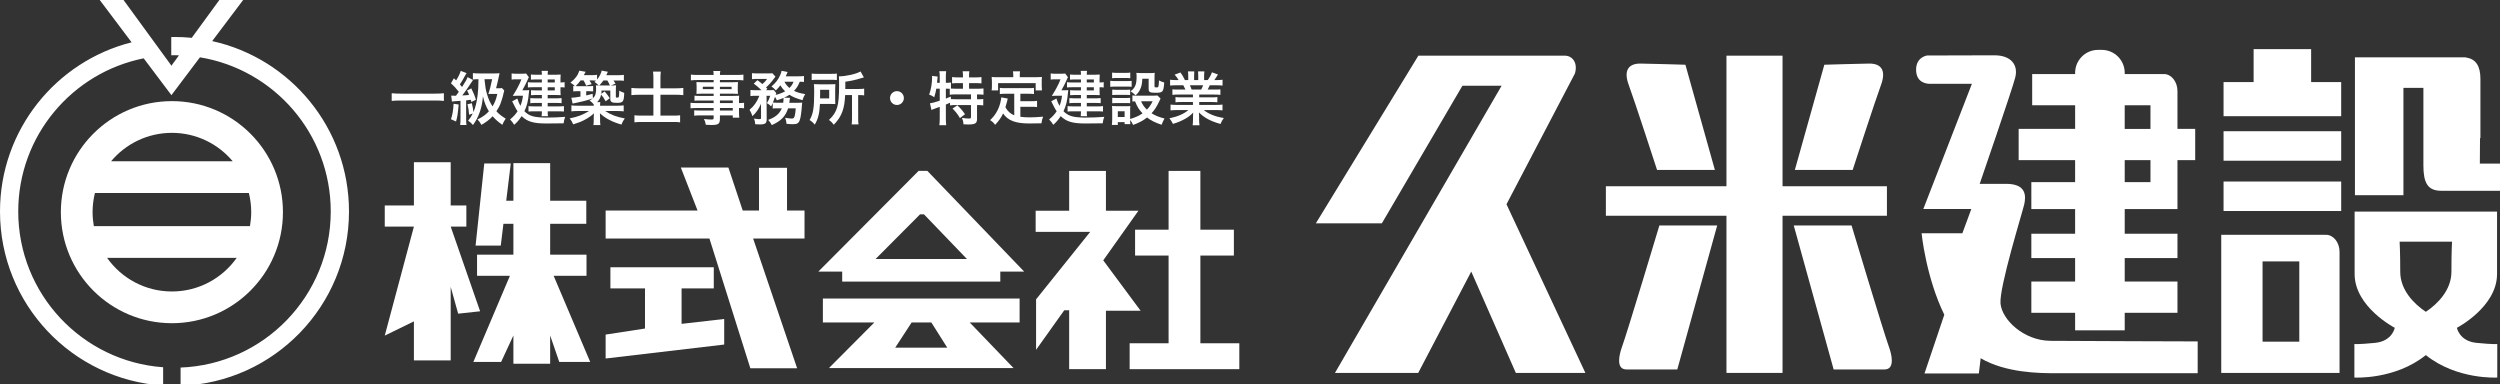
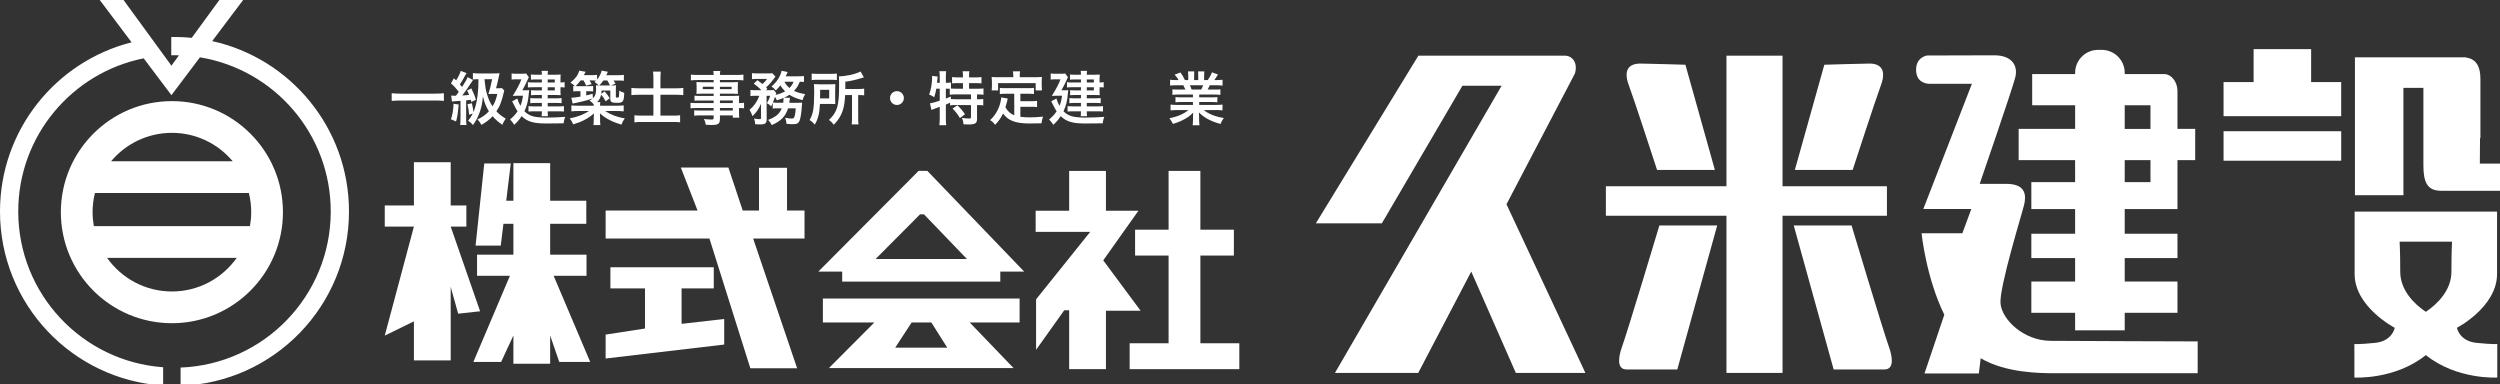
<svg xmlns="http://www.w3.org/2000/svg" version="1.1" x="0px" y="0px" width="358px" height="55px" viewBox="0 0 358 55" enable-background="new 0 0 358 55" xml:space="preserve">
  <rect x="0" y="0" width="358" height="55" fill="#333333" stroke="none" />
  <defs>
</defs>
  <polygon fill="#FFFFFF" points="68.752,44.576 65.609,44.917 64.539,41.08 64.539,51.613 59.272,51.613 59.272,46.018   55.097,48.061 59.272,32.449 55.097,32.449 55.097,29.425 59.272,29.425 59.272,23.225 64.539,23.225 64.539,29.425 66.782,29.425   66.782,32.449 64.539,32.449 " />
  <polygon fill="#FFFFFF" points="79.281,39.492 83.988,39.492 83.988,36.468 78.783,36.468 78.783,32.044 83.957,32.044   83.957,28.744 78.783,28.744 78.783,23.359 73.518,23.359 73.518,28.744 72.493,28.744 73.142,23.41 69.348,23.41 68.104,35.166   71.711,35.166 72.091,32.044 73.518,32.044 73.518,36.468 68.313,36.468 68.313,39.492 73.02,39.492 67.784,51.832 71.759,51.832   73.518,48.041 73.518,52.085 78.783,52.085 78.783,48.041 80.087,51.832 84.517,51.832 " />
  <polygon fill="#FFFFFF" points="97.602,41.299 102.213,41.299 102.213,38.275 87.41,38.275 87.41,41.299 92.364,41.299   92.364,47.045 86.726,47.912 86.726,51.338 103.706,49.339 103.706,45.677 97.602,46.376 " />
  <polygon fill="#FFFFFF" points="115.207,30.145 113.244,30.145 112.702,30.145 112.702,24.031 108.69,24.031 108.69,30.145   106.358,30.145 104.305,23.987 97.494,23.987 99.889,30.145 86.726,30.145 86.726,34.162 101.592,34.162 107.45,52.738   114.15,52.738 107.851,34.162 115.207,34.162 " />
  <path fill="#FFFFFF" d="M146.665,38.896l-13.871-14.43h-1.244l-14.369,14.43h3.421v1.432h22.641v-1.432H146.665z M131.757,30.688  h0.552l6.159,6.405h-13.089L131.757,30.688z" />
  <path fill="#FFFFFF" d="M146.008,42.754h-10.435h-6.958h-10.778v3.421h7.371l-6.503,6.531h26.434l-6.278-6.531h7.146L146.008,42.754  L146.008,42.754z M135.647,49.783h-7.45l2.348-3.607h2.824L135.647,49.783z" />
  <polygon fill="#FFFFFF" points="177.47,49.156 177.47,52.863 161.765,52.863 161.765,49.156 167.342,49.156 167.342,36.596   162.544,36.596 162.544,32.891 167.342,32.891 167.342,24.475 171.894,24.475 171.894,32.891 176.691,32.891 176.691,36.596   171.894,36.596 171.894,49.156 " />
  <polygon fill="#FFFFFF" points="157.985,37.281 163.023,30.177 158.37,30.177 158.37,24.475 153.104,24.475 153.104,30.177   148.305,30.177 148.305,33.201 156.119,33.201 148.367,42.865 148.367,50.093 152.396,44.434 153.104,44.434 153.104,52.863   158.37,52.863 158.37,44.496 163.334,44.496 " />
  <path fill="#FFFFFF" d="M225.535,10.511c0.443-1.581-0.411-2.539-1.449-2.539h-3.794h-2.761h-5.59h-5.01h-3.82l-14.684,24.012h9.453  l11.539-19.708h5.612L191.166,53.4h11.923l7.595-14.512l6.383,14.512h9.959l-11.299-24.148L225.535,10.511z" />
  <polygon fill="#FFFFFF" points="270.208,30.895 270.208,26.671 255.259,26.671 255.259,7.972 247.229,7.972 247.229,26.671   229.962,26.671 229.962,30.895 247.229,30.895 247.229,53.4 255.259,53.4 255.259,30.895 " />
  <path fill="#FFFFFF" d="M237.292,24.338h8.28L241.35,9.27c0,0-5.549-0.167-6.459-0.167c-1.656,0-2.44,0.943-1.656,3.064  C234.063,14.402,237.292,24.338,237.292,24.338z" />
  <path fill="#FFFFFF" d="M232.242,49.757c-0.331,0.91-0.911,3.146,0.66,3.146c1.574,0,7.287,0,7.287,0l5.713-20.616h-8.278  C237.624,32.287,233.055,47.516,232.242,49.757z" />
  <path fill="#FFFFFF" d="M265.143,32.287h-8.278l5.713,20.617c0,0,5.713,0,7.286,0c1.572,0,0.992-2.236,0.662-3.146  C269.71,47.516,265.143,32.287,265.143,32.287z" />
  <path fill="#FFFFFF" d="M269.359,12.167c0.785-2.121,0-3.064-1.655-3.064c-0.91,0-6.459,0.167-6.459,0.167l-4.224,15.069h8.281  C265.303,24.338,268.532,14.402,269.359,12.167z" />
  <path fill="#FFFFFF" d="M286.473,43.464c-0.205-2.317,3.146-13.082,3.396-14.2c0.248-1.117,0.371-2.938-2.568-2.938  c-2.938,0-3.809,0-3.809,0s4.666-13.529,5.092-15.234c0.457-1.821-0.621-3.173-2.982-3.173c-3.85,0-9.643,0.027-9.643,0.027  s-1.574,0.208-1.574,2.028c0,1.822,1.408,2.029,1.988,2.029c0.578,0,6.002,0,6.002,0l-6.955,17.926h6.873l-1.283,3.477h-5.838  c0,0,0.621,6.285,3.253,11.664l-2.839,8.414h7.783l0.266-2.186c3.567,2.107,8.48,2.145,10.581,2.145c1.282,0,20.491,0,20.491,0  v-4.553c0,0-18.463-0.055-21.113-0.084C289.786,48.762,286.682,45.783,286.473,43.464z" />
  <path fill="#FFFFFF" d="M297.156,22.931v3.147h-6.268v3.861h6.268v3.533h-6.268v3.479h6.268v3.367h-6.268v4.472h6.268v2.51h7.103  v-2.51h7.554v-4.472h-7.554v-3.367h7.554v-3.479h-7.554v-3.533h7.554v-0.015v-3.848V26.05v-3.12h2.539v-4.472h-2.539v-4.796v-0.616  c0-1.343-0.869-2.441-1.933-2.441c-0.053,0-0.101,0.014-0.149,0.02v-0.02H309h-4.74v-0.182c0-1.804-1.477-3.281-3.281-3.281h-0.539  c-1.807,0-3.281,1.477-3.281,3.281v0.182h-2.551h-3.6v4.47h3.6h2.551v3.383h-7.37h-0.718v4.472h0.718L297.156,22.931L297.156,22.931  z M307.948,26.05v0.027h-3.689V22.93h1.867h1.822V26.05z M304.258,15.076h3.689v3.383h-1.822h-1.867V15.076z" />
-   <path fill="#FFFFFF" d="M333.091,33.625c-0.052,0-0.101,0.016-0.151,0.02v-0.02h-0.729h-8.212h-2.317h-3.6v3.809V48.93v4.443V53.4  h13.078h1.779h2.084v-3.877V36.682v-0.617C335.023,34.723,334.152,33.625,333.091,33.625z M323.999,37.432h5.26V48.93h-5.26V37.432z  " />
  <path fill="#FFFFFF" d="M355.114,23.427l0.024-3.643h0.057v-3.876v-4.646c0-1.752-0.637-2.85-2.081-3.021V8.206h-0.729h-8.212  h-3.344h-3.601v3.808v15.94h6.943V12.582h2.859v0.839v6.334v3.92c0,2.402,0.547,3.643,2.533,3.643c1.408,0,8.528,0,8.528,0v-3.891  H355.114z" />
-   <rect x="318.413" y="25.995" fill="#FFFFFF" width="16.846" height="4.221" />
  <rect x="318.413" y="18.791" fill="#FFFFFF" width="16.846" height="4.223" />
  <polygon fill="#FFFFFF" points="330.954,7.035 322.718,7.035 322.718,11.754 318.413,11.754 318.413,16.639 335.258,16.639   335.258,11.754 330.954,11.754 " />
  <path fill="#FFFFFF" d="M354.615,49.094c-2.439-0.248-2.788-2.152-2.788-2.152s5.75-2.98,5.75-7.699c0-2.815,0-8.942,0-8.942  h-10.292h-1.206h-8.897c0,0,0,6.127,0,8.942c0,4.719,5.748,7.699,5.748,7.699s-0.349,1.904-2.787,2.152  c-2.438,0.249-2.996,0.166-2.996,0.166v4.803c0,0,5.779,0.356,10.232-3.213c4.452,3.569,10.23,3.213,10.23,3.213V49.26  C357.609,49.26,357.053,49.343,354.615,49.094z M346.079,34.604h1.206h3.845c0,0-0.086,1.492-0.086,4.309  c0,2.633-1.983,4.615-3.665,5.74c-1.684-1.125-3.665-3.107-3.665-5.74c0-2.816-0.088-4.309-0.088-4.309H346.079z" />
  <path fill="#FFFFFF" d="M24.616,14.481c-8.782,0-15.901,7.119-15.901,15.901c0,8.781,7.119,15.9,15.901,15.9  c8.782,0,15.902-7.119,15.902-15.9C40.518,21.6,33.398,14.481,24.616,14.481z M24.616,19.023c3.499,0,6.627,1.584,8.711,4.073  H15.905C17.988,20.607,21.117,19.023,24.616,19.023z M35.974,30.382c0,0.681-0.063,1.349-0.178,1.996H13.437  c-0.115-0.647-0.179-1.315-0.179-1.996c0-0.946,0.118-1.864,0.335-2.743h22.045C35.856,28.518,35.974,29.436,35.974,30.382z   M24.616,41.74c-3.837,0-7.228-1.904-9.284-4.817H33.9C31.844,39.835,28.453,41.74,24.616,41.74z" />
  <path fill="#FFFFFF" d="M30.384,5.885L34.817,0H31.41l-3.952,5.417c-0.813-0.08-1.637-0.123-2.471-0.123  c-0.155,0-0.309,0.01-0.463,0.012v2.613c0.154-0.003,0.308-0.012,0.463-0.012c0.215,0,0.428,0.01,0.643,0.016l-1.044,1.43  l-0.001,0.1L17.69,0h-3.408l4.564,6.059C8.016,8.796,0,18.602,0,30.283C0,43.535,10.319,54.374,23.361,55.21v-2.619  c-11.597-0.834-20.749-10.5-20.749-22.309c0-10.845,7.721-19.879,17.963-21.929l3.974,5.275l4.084-5.421  c10.623,1.743,18.729,10.96,18.729,22.076c0,12.063-9.55,21.895-21.502,22.353v2.612c13.395-0.461,24.115-11.457,24.115-24.965  C49.976,18.335,41.589,8.353,30.384,5.885z" />
  <path fill="#FFFFFF" d="M63.564,14.45c-0.383-0.042-0.766-0.058-1.266-0.058h-4.932c-0.467,0-0.9,0.025-1.275,0.058v-1.1  c0.358,0.042,0.733,0.059,1.275,0.059h4.932c0.558,0,0.941-0.017,1.266-0.059V14.45z" />
  <path fill="#FFFFFF" d="M64.611,13.692c0.2,0.016,0.267,0.016,0.55,0.016c0.008,0,0.075,0,0.133,0  c0.158-0.2,0.225-0.292,0.408-0.558c-0.333-0.442-0.691-0.833-1.125-1.216l0.417-0.725c0.167,0.15,0.216,0.2,0.325,0.308  c0.317-0.5,0.575-1.041,0.658-1.366l0.833,0.316c-0.075,0.117-0.108,0.167-0.208,0.35c-0.35,0.658-0.5,0.908-0.75,1.266  c0.158,0.176,0.2,0.226,0.317,0.375c0.633-1.016,0.675-1.091,0.791-1.416l0.775,0.417c-0.05,0.067-0.267,0.392-0.833,1.241  c-0.158,0.242-0.542,0.758-0.708,0.966c0.483-0.017,0.683-0.033,0.983-0.075c-0.092-0.242-0.133-0.342-0.292-0.642l0.608-0.292  c0.292,0.575,0.508,1.1,0.658,1.625l-0.649,0.325c-0.042-0.15-0.05-0.2-0.083-0.316c-0.342,0.042-0.566,0.066-0.667,0.083v2.632  c0,0.425,0.008,0.625,0.05,0.892h-0.908c0.042-0.275,0.05-0.483,0.05-0.892V14.44l-0.267,0.017  c-0.292,0.025-0.483,0.042-0.558,0.042c-0.208,0.017-0.267,0.017-0.4,0.05L64.611,13.692z M65.686,14.966  c-0.15,1.533-0.184,1.741-0.383,2.433l-0.725-0.325c0.216-0.617,0.325-1.258,0.375-2.216L65.686,14.966z M68.41,11.342  c-0.292,0-0.45,0.008-0.691,0.042v-0.917c0.25,0.033,0.525,0.05,0.966,0.05h2.058c0.341,0,0.583-0.008,0.792-0.034  c-0.059,0.259-0.059,0.259-0.167,0.783c-0.083,0.417-0.233,1.025-0.333,1.375h0.3c0.258,0,0.408-0.009,0.542-0.033l0.333,0.358  c-0.017,0.058-0.017,0.058-0.059,0.225c-0.025,0.092-0.025,0.092-0.167,0.683c-0.042,0.175-0.216,0.708-0.341,1.042  c-0.117,0.3-0.217,0.483-0.559,1.017c0.35,0.392,0.742,0.691,1.333,1.058c-0.283,0.425-0.3,0.458-0.483,0.883  c-0.558-0.383-0.958-0.742-1.392-1.225c-0.441,0.476-0.899,0.825-1.608,1.233c-0.191-0.366-0.25-0.441-0.558-0.775  c0.733-0.357,1.191-0.683,1.633-1.166c-0.4-0.642-0.658-1.291-0.85-2.149c-0.092,0.958-0.2,1.524-0.433,2.191  c-0.267,0.774-0.567,1.341-1,1.924c-0.208-0.267-0.367-0.408-0.691-0.617c0.283-0.341,0.433-0.583,0.667-1.033l-0.525,0.175  c-0.042-0.591-0.1-0.95-0.233-1.5l0.625-0.15c0.117,0.5,0.183,0.841,0.233,1.266c0.267-0.6,0.475-1.433,0.591-2.399  c0.092-0.733,0.117-1.175,0.125-2.308L68.41,11.342L68.41,11.342z M69.376,11.342c0.133,1.241,0.175,1.491,0.358,2.116  c0.217,0.758,0.434,1.225,0.8,1.775c0.342-0.575,0.508-1,0.683-1.783h-0.841c-0.233,0-0.275,0-0.441,0.008  c0.208-0.625,0.308-1.016,0.542-2.116H69.376z" />
  <path fill="#FFFFFF" d="M75.179,12.925c0.375,0,0.441,0,0.6-0.025c-0.017,0.15-0.025,0.217-0.042,0.367  c-0.092,1.158-0.267,1.866-0.642,2.666c0.292,0.283,0.566,0.475,0.892,0.608c0.375,0.158,0.741,0.225,1.475,0.275  c0.217,0.017,0.508,0.025,0.633,0.025c1.016,0,2.049-0.042,2.841-0.108c-0.142,0.374-0.167,0.483-0.225,0.925  c-0.783,0.017-1.583,0.024-2.491,0.024c-1.833,0-2.691-0.258-3.524-1.05c-0.367,0.55-0.591,0.817-1.066,1.242  c-0.175-0.3-0.316-0.483-0.591-0.767c0.517-0.441,0.766-0.708,1.075-1.174c-0.15-0.217-0.258-0.408-0.4-0.692  c-0.017-0.033-0.092-0.167-0.192-0.375c-0.042-0.075-0.1-0.208-0.183-0.367l0.741-0.391c0.175,0.516,0.258,0.725,0.442,1.049  c0.191-0.475,0.275-0.791,0.367-1.45h-0.792c-0.233,0-0.475,0.009-0.675,0.025c0.516-0.841,0.516-0.841,0.716-1.225  c0.308-0.583,0.375-0.742,0.525-1.15H73.83c-0.225,0-0.367,0.008-0.567,0.042v-0.883c0.192,0.033,0.35,0.042,0.592,0.042h0.883  c0.317,0,0.458-0.008,0.6-0.033l0.4,0.542c-0.067,0.091-0.075,0.108-0.208,0.425c-0.167,0.392-0.542,1.117-0.733,1.433H75.179z   M77.595,11.375H76.62c-0.225,0-0.417,0.009-0.592,0.033v-0.742c0.208,0.025,0.35,0.034,0.642,0.034h0.925  c0-0.267-0.008-0.358-0.042-0.55h0.916c-0.025,0.158-0.042,0.266-0.042,0.55h1.225c0.258,0,0.45-0.008,0.633-0.025  c-0.017,0.158-0.025,0.317-0.025,0.525v0.608c0.267,0,0.408-0.009,0.591-0.05v0.775c-0.183-0.034-0.325-0.042-0.591-0.042v0.634  c0,0.191,0.008,0.375,0.025,0.5c-0.217-0.008-0.367-0.017-0.583-0.017h-1.275v0.475h1.292c0.292,0,0.466-0.008,0.7-0.033v0.725  c-0.2-0.025-0.408-0.033-0.708-0.033h-1.283v0.491h1.583c0.35,0,0.533-0.008,0.742-0.042v0.784c-0.2-0.025-0.434-0.034-0.742-0.034  h-1.583c0,0.375,0.008,0.5,0.042,0.7h-0.916c0.033-0.217,0.042-0.375,0.042-0.7h-1.2c-0.35,0-0.508,0.009-0.717,0.034v-0.784  c0.192,0.034,0.417,0.042,0.725,0.042h1.191v-0.491h-0.992c-0.25,0-0.458,0.008-0.667,0.042V14.05  c0.217,0.024,0.392,0.033,0.667,0.033h0.992v-0.475h-1.017c-0.225,0-0.35,0.008-0.533,0.025v-0.725  c0.175,0.025,0.3,0.033,0.583,0.033h0.966v-0.45h-1.283c-0.358,0-0.508,0.008-0.716,0.034v-0.758  c0.208,0.033,0.325,0.042,0.75,0.042h1.25V11.375z M79.445,11.809v-0.434h-1.017v0.434H79.445z M78.428,12.942h1.017v-0.45h-1.017  V12.942z" />
  <path fill="#FFFFFF" d="M87.564,12.242c0.267,0,0.475-0.008,0.658-0.034c-0.025,0.217-0.033,0.425-0.033,0.767v0.85  c0,0.133,0.025,0.15,0.191,0.15c0.159,0,0.2-0.017,0.233-0.083c0.025-0.075,0.059-0.4,0.059-0.691l-0.008-0.092  c0-0.066,0-0.066,0.008-0.125c0.258,0.142,0.458,0.233,0.716,0.308c-0.033,1.258-0.158,1.434-1.017,1.434  c-0.4,0-0.608-0.025-0.75-0.101c-0.175-0.091-0.225-0.208-0.225-0.5v-1.158H86.14c-0.008,0.225-0.008,0.308-0.034,0.466l0.483-0.341  c0.342,0.408,0.483,0.591,0.733,0.975l-0.591,0.441c-0.233-0.441-0.4-0.684-0.65-0.958c-0.1,0.458-0.242,0.733-0.566,1.074h0.45  c-0.025,0.159-0.033,0.267-0.033,0.517h2.383c0.433,0,0.725-0.017,1-0.05v0.858c-0.292-0.033-0.6-0.051-1-0.051h-1.649  c0.792,0.534,1.658,0.858,2.808,1.059c-0.25,0.35-0.325,0.492-0.483,0.883c-1.358-0.392-2.324-0.9-3.083-1.617  c0.008,0.117,0.017,0.3,0.025,0.533v0.408c0,0.384,0.008,0.559,0.05,0.75h-1.008c0.042-0.225,0.05-0.408,0.05-0.75v-0.399  c0-0.125,0-0.208,0.025-0.533c-0.433,0.399-0.791,0.649-1.35,0.941c-0.525,0.275-0.899,0.417-1.616,0.633  c-0.167-0.383-0.25-0.517-0.508-0.85c1.142-0.225,1.908-0.517,2.774-1.059h-1.533c-0.4,0-0.691,0.018-0.992,0.051V15.09  c0.225,0.033,0.575,0.05,0.983,0.05h2.216c0-0.1,0-0.125,0-0.191c-0.125-0.175-0.367-0.392-0.6-0.566  c0.225-0.117,0.316-0.175,0.458-0.292c-0.5,0.175-0.775,0.259-1.408,0.417c-0.392,0.1-0.617,0.15-1.033,0.233  c-0.283,0.058-0.283,0.058-0.441,0.091L81.815,14c0.392-0.017,0.667-0.058,1.308-0.167v-0.774h-0.35  c-0.333,0-0.466,0.008-0.683,0.033v-0.783c0.117,0.017,0.15,0.017,0.233,0.024c-0.167-0.174-0.217-0.216-0.633-0.5  c0.7-0.566,1.058-1.041,1.275-1.715l0.9,0.167c-0.017,0.017-0.1,0.175-0.258,0.475h1.075c0.4,0,0.616-0.009,0.816-0.05v0.675  c0.325-0.375,0.575-0.867,0.667-1.275l0.883,0.167c-0.033,0.058-0.108,0.224-0.225,0.491h1.608c0.441,0,0.633-0.008,0.908-0.05v0.85  c-0.258-0.033-0.5-0.041-0.867-0.041h-0.617c0.1,0.141,0.108,0.158,0.284,0.45l-0.65,0.267h0.075V12.242z M84.906,14.067  c0.342-0.309,0.458-0.675,0.458-1.375c0-0.208-0.008-0.333-0.025-0.475c0.125,0.017,0.183,0.017,0.4,0.025  c-0.15-0.167-0.383-0.358-0.608-0.508c0.108-0.092,0.15-0.133,0.217-0.192c-0.15-0.016-0.309-0.025-0.467-0.025h-0.458  c0.125,0.2,0.167,0.267,0.308,0.533l-0.8,0.217c-0.108-0.292-0.158-0.4-0.367-0.75H83.14c-0.258,0.35-0.433,0.559-0.708,0.816  c0.142,0.009,0.183,0.009,0.341,0.009h1.483c0.391,0,0.483-0.009,0.683-0.034v0.783c-0.208-0.025-0.367-0.033-0.617-0.033h-0.375  v0.608c0.358-0.083,0.5-0.116,0.917-0.241L84.906,14.067z M85.981,12.242h1.358c-0.083-0.208-0.184-0.417-0.367-0.716h-0.566  C86.214,11.8,86.048,12,85.814,12.242H85.981z" />
  <path fill="#FFFFFF" d="M93.567,11.201c0-0.392-0.017-0.65-0.05-0.95h1.108c-0.033,0.3-0.05,0.566-0.05,0.958v1.441h2.116  c0.408,0,0.783-0.017,1.158-0.058v1.033c-0.375-0.042-0.691-0.058-1.125-0.058h-2.149v2.991h1.766c0.508,0,0.75-0.008,1.05-0.05  v1.008c-0.309-0.042-0.567-0.05-1.042-0.05H91.9c-0.467,0-0.75,0.016-1.05,0.05v-1.008c0.275,0.033,0.542,0.05,1.041,0.05h1.675  v-2.991h-1.933c-0.458,0-0.809,0.016-1.217,0.058v-1.033c0.367,0.041,0.725,0.058,1.217,0.058h1.933L93.567,11.201L93.567,11.201z" />
  <path fill="#FFFFFF" d="M102.194,14.392h-1.974c-0.3,0-0.542,0.008-0.767,0.033V13.7c0.2,0.025,0.417,0.034,0.783,0.034h1.958  v-0.317h-1.766c-0.3,0-0.508,0.009-0.7,0.025c0.017-0.175,0.025-0.35,0.025-0.559v-0.55c0-0.233-0.008-0.382-0.025-0.583  c0.217,0.017,0.392,0.025,0.708,0.025h1.758v-0.316h-2.283c-0.408,0-0.683,0.017-0.975,0.05v-0.825  c0.258,0.033,0.542,0.05,1.025,0.05h2.232c-0.008-0.292-0.017-0.383-0.05-0.567h1.008c-0.042,0.184-0.05,0.267-0.059,0.567h2.341  c0.483,0,0.758-0.017,1.024-0.05v0.825c-0.283-0.033-0.575-0.05-0.975-0.05h-2.391v0.316h1.883c0.317,0,0.5-0.008,0.7-0.025  c-0.017,0.184-0.025,0.326-0.025,0.583v0.55c0,0.25,0.008,0.375,0.025,0.559c-0.183-0.017-0.399-0.025-0.666-0.025h-1.917v0.317  h1.866c0.492,0,0.658-0.008,0.892-0.025c-0.025,0.208-0.025,0.325-0.025,0.758v0.292c0.358,0,0.558-0.017,0.725-0.042v0.792  c-0.2-0.025-0.358-0.042-0.725-0.042v0.483c0,0.433,0.008,0.658,0.042,0.899h-0.933v-0.325h-1.841v0.467  c0,0.75-0.208,0.908-1.225,0.908c-0.2,0-0.533-0.017-0.8-0.033c-0.05-0.333-0.1-0.5-0.258-0.825c0.45,0.05,0.758,0.075,1.058,0.075  c0.258,0,0.325-0.042,0.325-0.191v-0.4h-1.958c-0.375,0-0.575,0.009-0.825,0.042v-0.774c0.225,0.024,0.366,0.033,0.791,0.033h1.991  v-0.358H99.8c-0.475,0-0.7,0.008-0.916,0.042v-0.792c0.216,0.033,0.425,0.042,0.899,0.042h2.408v-0.368H102.194z M100.637,12.425  v0.342h1.558v-0.342H100.637z M103.094,12.767h1.675v-0.342h-1.675V12.767z M104.936,14.758v-0.367h-1.841v0.367H104.936z   M103.094,15.825h1.841v-0.358h-1.841V15.825z" />
  <path fill="#FFFFFF" d="M111.313,15.508c-0.325,0-0.475,0.008-0.658,0.034v-0.8c-0.083,0.208-0.116,0.267-0.225,0.491  c-0.233-0.233-0.333-0.308-0.608-0.458c0.208-0.342,0.367-0.692,0.475-1.058h-0.525l0.017,3.374c0,0.258-0.05,0.433-0.175,0.558  c-0.117,0.108-0.375,0.167-0.775,0.167c-0.183,0-0.441-0.009-0.691-0.025c-0.017-0.316-0.059-0.508-0.175-0.816  c0.342,0.059,0.583,0.083,0.742,0.083c0.225,0,0.275-0.034,0.267-0.2l-0.008-1.991c-0.316,0.733-0.7,1.282-1.225,1.766  c-0.125-0.391-0.225-0.6-0.417-0.908c0.675-0.575,1.049-1.108,1.408-2.008h-0.575c-0.317,0-0.508,0.008-0.7,0.042v-0.883  c0.208,0.033,0.408,0.042,0.75,0.042h0.833c-0.4-0.392-0.725-0.667-1.108-0.941l0.517-0.5c0.467,0.35,0.508,0.375,0.716,0.558  c0.275-0.217,0.458-0.425,0.675-0.733h-1.449c-0.292,0-0.5,0.009-0.717,0.034v-0.858c0.225,0.024,0.417,0.033,0.783,0.033h1.425  c0.425,0,0.533-0.009,0.708-0.025l0.45,0.483c-0.033,0.042-0.1,0.125-0.183,0.242c-0.358,0.492-0.841,1.041-1.167,1.308  c0.075,0.083,0.108,0.108,0.184,0.2l-0.184,0.2h0.5c0.292,0,0.45-0.008,0.608-0.025l0.358,0.441c-0.033,0.067-0.058,0.125-0.1,0.259  c0.525-0.125,0.958-0.292,1.366-0.517c-0.292-0.283-0.508-0.55-0.683-0.858c-0.2,0.267-0.317,0.392-0.642,0.733  c-0.192-0.233-0.375-0.392-0.633-0.566c0.625-0.542,0.958-0.975,1.241-1.608c0.117-0.258,0.159-0.375,0.208-0.633l0.866,0.167  c-0.025,0.042-0.075,0.158-0.125,0.292c-0.042,0.108-0.075,0.183-0.142,0.325h1.725c0.392,0,0.667-0.017,0.883-0.042v0.85  c-0.191-0.025-0.341-0.033-0.6-0.033c-0.258,0.616-0.434,0.892-0.825,1.308c0.492,0.233,0.883,0.342,1.6,0.467  c-0.2,0.325-0.258,0.467-0.383,0.866c-0.908-0.258-1.391-0.458-1.875-0.774c-0.225,0.158-0.417,0.258-0.774,0.425l0.85,0.008  c-0.008,0.058-0.008,0.058-0.008,0.108c-0.008,0.042-0.017,0.091-0.025,0.15c0,0.042-0.008,0.059-0.017,0.133  c-0.008,0.117-0.025,0.174-0.042,0.325h1.183c0.367,0,0.508-0.008,0.658-0.033c-0.025,0.191-0.025,0.191-0.033,0.367  c-0.067,0.991-0.175,1.75-0.292,2.091c-0.167,0.508-0.383,0.642-1.033,0.642c-0.233,0-0.5-0.017-0.883-0.059  c-0.025-0.333-0.066-0.517-0.191-0.866c0.383,0.075,0.708,0.116,0.958,0.116c0.267,0,0.35-0.1,0.441-0.524  c0.059-0.275,0.083-0.525,0.108-0.942h-1.091c-0.358,1.141-1.017,1.825-2.333,2.399c-0.15-0.283-0.292-0.492-0.517-0.742  c1.066-0.399,1.616-0.866,1.949-1.658h-0.64V15.508z M112.164,14.716c0.025-0.233,0.042-0.425,0.042-0.625  c0-0.033,0-0.041-0.008-0.066c-0.316,0.133-0.492,0.191-0.95,0.342c-0.1-0.225-0.142-0.292-0.275-0.5  c-0.108,0.35-0.175,0.525-0.292,0.824c0.15,0.017,0.308,0.025,0.683,0.025H112.164z M112.33,11.701  c0.158,0.325,0.392,0.608,0.716,0.899c0.3-0.308,0.434-0.5,0.592-0.899H112.33z" />
  <path fill="#FFFFFF" d="M119.599,14.233c0,0.367,0,0.458,0.017,0.667c-0.083,0-0.358-0.009-0.816-0.017h-1.383  c-0.067,1.391-0.25,2.107-0.742,2.966c-0.25-0.309-0.433-0.467-0.741-0.658c0.517-0.883,0.658-1.733,0.658-3.983  c0-0.558-0.008-0.849-0.042-1.158c0.275,0.017,0.483,0.025,0.883,0.025h1.35c0.383,0,0.583-0.009,0.841-0.025  c-0.017,0.175-0.025,0.425-0.025,0.75V14.233z M116.233,10.534c0.242,0.033,0.467,0.042,0.9,0.042h1.799  c0.492,0,0.691-0.008,0.908-0.042v0.933c-0.217-0.033-0.433-0.042-0.866-0.042h-1.892c-0.383,0-0.616,0.009-0.85,0.042  L116.233,10.534L116.233,10.534z M118.741,14.091v-1.232h-1.3v0.599c0,0.317,0,0.392-0.008,0.633H118.741z M121.024,13.617  c-0.05,1.017-0.158,1.675-0.367,2.274c-0.175,0.5-0.408,0.95-0.725,1.35c-0.125,0.175-0.25,0.316-0.533,0.625  c-0.225-0.309-0.4-0.483-0.691-0.691c0.641-0.6,0.975-1.125,1.183-1.841c0.184-0.633,0.267-1.566,0.267-3.083  c0-0.783-0.008-1.041-0.033-1.316c1.025-0.008,2.441-0.325,3.107-0.7l0.475,0.85c-0.15,0.034-0.2,0.05-0.383,0.108  c-0.858,0.267-1.399,0.383-2.274,0.508v1.041h1.891c0.392,0,0.567-0.008,0.808-0.05v0.967c-0.225-0.034-0.417-0.042-0.733-0.042  h-0.125v3.299c0,0.433,0.008,0.641,0.05,0.9h-0.983c0.033-0.267,0.05-0.5,0.05-0.908v-3.291H121.024z" />
  <path fill="#FFFFFF" d="M129.435,14.042c0,0.55-0.442,0.991-0.992,0.991c-0.55,0-0.991-0.441-0.991-0.991s0.441-0.991,0.991-0.991  C128.993,13.051,129.435,13.492,129.435,14.042z" />
  <path fill="#FFFFFF" d="M134.08,12.7c-0.075,0.45-0.158,0.792-0.3,1.225c-0.242-0.184-0.433-0.275-0.725-0.375  c0.258-0.675,0.425-1.65,0.425-2.475c0-0.05-0.008-0.108-0.017-0.208l0.816,0.1c-0.034,0.15-0.034,0.167-0.05,0.425l-0.017,0.125  l-0.025,0.342h0.383v-0.983c0-0.25-0.017-0.458-0.059-0.683h0.983c-0.033,0.216-0.05,0.408-0.05,0.683v0.983h0.067  c0.3,0,0.483-0.017,0.667-0.05v0.875c0.258,0.017,0.466,0.024,0.767,0.024h0.95V11.9h-0.7c-0.342,0-0.608,0.017-0.858,0.042v-0.908  c0.242,0.034,0.483,0.05,0.858,0.05h0.7v-0.258c0-0.242-0.017-0.417-0.05-0.625h0.967c-0.034,0.192-0.042,0.367-0.042,0.617v0.267  h0.9c0.375,0,0.625-0.017,0.875-0.05v0.908c-0.25-0.025-0.517-0.042-0.875-0.042h-0.9v0.808h1.125c0.417,0,0.725-0.016,0.941-0.041  v0.9c-0.258-0.033-0.566-0.05-0.875-0.05h-0.05v0.699h0.075c0.399,0,0.608-0.008,0.816-0.042v0.917  c-0.258-0.033-0.483-0.05-0.816-0.05h-0.075v1.991c0,0.625-0.267,0.791-1.233,0.791c-0.142,0-0.45-0.008-0.708-0.024  c-0.025-0.384-0.091-0.634-0.216-0.917c0.475,0.067,0.75,0.092,0.975,0.092c0.267,0,0.316-0.042,0.316-0.25v-1.683h-2.183  c-0.35,0-0.55,0.008-0.816,0.05v-0.383c-0.233,0.108-0.383,0.175-0.6,0.267v1.983c0,0.367,0.017,0.683,0.05,0.967h-0.983  c0.034-0.192,0.059-0.592,0.059-0.967v-1.658c-0.2,0.075-0.383,0.142-0.558,0.2c-0.442,0.158-0.542,0.2-0.633,0.242l-0.208-0.95  c0.3-0.033,0.633-0.125,1.4-0.375V12.7H134.08z M135.446,14.117c0.325-0.125,0.434-0.167,0.717-0.292l0.008,0.367  c0.191,0.016,0.433,0.024,0.8,0.024h2.074v-0.699h-2.099c-0.442,0-0.691,0.008-0.941,0.05v-0.859  c-0.184-0.008-0.292-0.008-0.425-0.008h-0.133L135.446,14.117L135.446,14.117z M137.096,15.083c0.425,0.392,0.741,0.758,1.091,1.275  l-0.725,0.55c-0.333-0.559-0.575-0.875-1.058-1.366L137.096,15.083z" />
  <path fill="#FFFFFF" d="M145.24,13.425h-1.225c-0.366,0-0.6,0.008-0.841,0.042v-0.884c0.217,0.034,0.458,0.042,0.841,0.042h3.191  c0.392,0,0.633-0.009,0.858-0.042v0.884c-0.233-0.034-0.475-0.042-0.858-0.042h-1.091v1.066h1.575c0.383,0,0.591-0.009,0.816-0.051  v0.892c-0.25-0.034-0.45-0.042-0.816-0.042h-1.575v1.433c0.408,0.059,0.867,0.083,1.358,0.083c0.483,0,1.05-0.025,1.9-0.1  c-0.133,0.342-0.192,0.566-0.233,0.95c-0.683,0.017-1.117,0.024-1.775,0.024c-1.949,0-3.041-0.425-3.724-1.433  c-0.267,0.575-0.583,1.033-1.142,1.633c-0.217-0.308-0.333-0.417-0.716-0.683c0.683-0.617,1.166-1.417,1.433-2.358  c0.092-0.342,0.159-0.716,0.167-0.899l0.925,0.175c-0.042,0.142-0.042,0.15-0.117,0.491c-0.042,0.167-0.092,0.358-0.217,0.75  c0.333,0.592,0.675,0.9,1.267,1.158L145.24,13.425L145.24,13.425z M145.099,10.75c0-0.208-0.017-0.349-0.05-0.533h1.025  c-0.033,0.175-0.042,0.309-0.042,0.525v0.316h2.25c0.333,0,0.617-0.008,0.925-0.033c-0.025,0.191-0.033,0.375-0.033,0.616v0.65  c0,0.242,0.008,0.433,0.033,0.65h-0.899V11.9h-5.382v1.042h-0.925c0.033-0.2,0.042-0.367,0.042-0.658v-0.642  c0-0.217-0.017-0.425-0.034-0.616c0.3,0.025,0.583,0.033,0.917,0.033h2.175V10.75H145.099z" />
  <path fill="#FFFFFF" d="M152.376,12.925c0.375,0,0.441,0,0.6-0.025c-0.017,0.15-0.025,0.217-0.042,0.367  c-0.092,1.158-0.267,1.866-0.642,2.666c0.292,0.283,0.566,0.475,0.892,0.608c0.375,0.158,0.741,0.225,1.475,0.275  c0.217,0.017,0.508,0.025,0.633,0.025c1.016,0,2.049-0.042,2.841-0.108c-0.142,0.374-0.167,0.483-0.225,0.925  c-0.783,0.017-1.583,0.024-2.491,0.024c-1.833,0-2.691-0.258-3.524-1.05c-0.367,0.55-0.591,0.817-1.066,1.242  c-0.175-0.3-0.316-0.483-0.591-0.767c0.517-0.441,0.766-0.708,1.075-1.174c-0.15-0.217-0.258-0.408-0.4-0.692  c-0.017-0.033-0.092-0.167-0.192-0.375c-0.042-0.075-0.1-0.208-0.183-0.367l0.741-0.391c0.175,0.516,0.258,0.725,0.442,1.049  c0.191-0.475,0.275-0.791,0.367-1.45h-0.792c-0.233,0-0.475,0.009-0.675,0.025c0.516-0.841,0.516-0.841,0.716-1.225  c0.308-0.583,0.375-0.742,0.525-1.15h-0.833c-0.225,0-0.367,0.008-0.567,0.042v-0.883c0.192,0.033,0.35,0.042,0.592,0.042h0.883  c0.317,0,0.458-0.008,0.6-0.033l0.4,0.542c-0.067,0.091-0.075,0.108-0.208,0.425c-0.167,0.392-0.542,1.117-0.733,1.433H152.376z   M154.792,11.375h-0.975c-0.225,0-0.417,0.009-0.592,0.033v-0.742c0.208,0.025,0.35,0.034,0.642,0.034h0.925  c0-0.267-0.008-0.358-0.042-0.55h0.916c-0.025,0.158-0.042,0.266-0.042,0.55h1.225c0.258,0,0.45-0.008,0.633-0.025  c-0.017,0.158-0.025,0.317-0.025,0.525v0.608c0.267,0,0.408-0.009,0.591-0.05v0.775c-0.183-0.034-0.325-0.042-0.591-0.042v0.634  c0,0.191,0.008,0.375,0.025,0.5c-0.217-0.008-0.367-0.017-0.583-0.017h-1.275v0.475h1.292c0.292,0,0.466-0.008,0.7-0.033v0.725  c-0.2-0.025-0.408-0.033-0.708-0.033h-1.283v0.491h1.583c0.35,0,0.533-0.008,0.742-0.042v0.784c-0.2-0.025-0.434-0.034-0.742-0.034  h-1.583c0,0.375,0.008,0.5,0.042,0.7h-0.916c0.033-0.217,0.042-0.375,0.042-0.7h-1.2c-0.35,0-0.508,0.009-0.717,0.034v-0.784  c0.192,0.034,0.417,0.042,0.725,0.042h1.191v-0.491H153.8c-0.25,0-0.458,0.008-0.667,0.042V14.05  c0.217,0.024,0.392,0.033,0.667,0.033h0.992v-0.475h-1.017c-0.225,0-0.35,0.008-0.533,0.025v-0.725  c0.175,0.025,0.3,0.033,0.583,0.033h0.966v-0.45h-1.283c-0.358,0-0.508,0.008-0.716,0.034v-0.758  c0.208,0.033,0.325,0.042,0.75,0.042h1.25V11.375L154.792,11.375z M156.642,11.809v-0.434h-1.017v0.434H156.642z M155.625,12.942  h1.017v-0.45h-1.017V12.942z" />
-   <path fill="#FFFFFF" d="M158.988,11.567c0.2,0.034,0.358,0.042,0.675,0.042h1.716c0.35,0,0.492-0.008,0.675-0.033v0.858  c-0.175-0.025-0.283-0.033-0.633-0.033h-1.758c-0.3,0-0.475,0.008-0.675,0.033V11.567L158.988,11.567z M166.194,14.117  c-0.05,0.083-0.05,0.083-0.167,0.341c-0.358,0.775-0.667,1.267-1.125,1.758c0.567,0.358,0.95,0.508,1.858,0.758  c-0.191,0.333-0.3,0.55-0.417,0.892c-0.975-0.333-1.516-0.6-2.083-1.042c-0.559,0.442-1.15,0.758-2,1.066  c-0.133-0.3-0.25-0.492-0.425-0.708c0,0.283,0.008,0.383,0.034,0.591h-0.825V17.49h-0.975v0.4h-0.85  c0.033-0.258,0.05-0.525,0.05-0.825V15.84c0-0.267-0.008-0.458-0.042-0.658c0.208,0.017,0.383,0.025,0.642,0.025h1.433  c0.325,0,0.417,0,0.559-0.025c-0.025,0.183-0.025,0.292-0.025,0.608v1.25c0.742-0.217,1.283-0.467,1.775-0.808  c-0.508-0.533-0.75-0.934-1.075-1.725c-0.167,0.008-0.242,0.008-0.375,0.033v-0.883c0.167,0.033,0.316,0.041,0.533,0.041h2.458  c0.317,0,0.467-0.008,0.583-0.033L166.194,14.117z M159.254,10.393c0.225,0.033,0.358,0.042,0.7,0.042h1.2  c0.342,0,0.475-0.008,0.7-0.042v0.808c-0.225-0.025-0.399-0.034-0.7-0.034h-1.2c-0.3,0-0.491,0.009-0.7,0.034V10.393z   M159.271,12.833c0.158,0.017,0.283,0.026,0.55,0.026h1.483c0.275,0,0.383-0.009,0.533-0.026v0.775  c-0.183-0.017-0.283-0.025-0.533-0.025h-1.483c-0.267,0-0.383,0.009-0.55,0.025V12.833z M159.271,14.008  c0.158,0.017,0.283,0.025,0.55,0.025h1.483c0.275,0,0.383-0.008,0.533-0.025v0.775c-0.191-0.025-0.275-0.025-0.55-0.025h-1.475  c-0.258,0-0.367,0.008-0.542,0.025L159.271,14.008L159.271,14.008z M160.071,16.757h0.975v-0.824h-0.975V16.757z M163.578,11.276  c-0.025,0.724-0.108,1.116-0.341,1.583c-0.167,0.325-0.325,0.533-0.617,0.791c-0.242-0.233-0.483-0.425-0.725-0.575  c0.658-0.483,0.866-0.992,0.866-2.083c0-0.259-0.008-0.342-0.042-0.559c0.217,0.025,0.4,0.033,0.658,0.033h1.275  c0.292,0,0.491-0.008,0.708-0.033c-0.025,0.184-0.033,0.4-0.033,0.708v1.233c0,0.108,0.058,0.142,0.258,0.142  c0.333,0,0.333,0,0.383-1c0.25,0.134,0.467,0.225,0.75,0.3c-0.1,1.367-0.191,1.467-1.25,1.467c-0.808,0-0.983-0.1-0.983-0.542  v-1.466L163.578,11.276L163.578,11.276z M163.403,14.5c0.208,0.483,0.441,0.816,0.833,1.2c0.358-0.375,0.533-0.625,0.825-1.2  H163.403z" />
  <path fill="#FFFFFF" d="M168.748,13.542c-0.383,0-0.6,0.009-0.858,0.042v-0.791c0.233,0.025,0.45,0.033,0.858,0.033h1.008  c-0.125-0.267-0.216-0.458-0.308-0.617h-0.9c-0.408,0-0.725,0.017-0.991,0.042v-0.833c0.258,0.034,0.525,0.05,0.95,0.05h0.267  c-0.158-0.292-0.258-0.425-0.566-0.775l0.833-0.316c0.283,0.391,0.4,0.591,0.642,1.091h0.475v-0.592c0-0.25-0.017-0.483-0.042-0.649  h0.908c-0.017,0.15-0.025,0.333-0.025,0.616v0.625h0.591v-0.625c0-0.267-0.008-0.458-0.025-0.616h0.908  c-0.025,0.158-0.042,0.383-0.042,0.649v0.592h0.524c0.292-0.417,0.45-0.708,0.6-1.116l0.858,0.316c-0.2,0.333-0.333,0.542-0.517,0.8  h0.233c0.434,0,0.691-0.017,0.941-0.05v0.833c-0.258-0.025-0.583-0.042-0.991-0.042h-0.833c-0.159,0.334-0.192,0.409-0.309,0.617  h0.967c0.408,0,0.616-0.008,0.858-0.033v0.791c-0.258-0.033-0.466-0.042-0.858-0.042h-2.175v0.4h1.741  c0.375,0,0.625-0.009,0.858-0.042v0.75c-0.233-0.033-0.492-0.042-0.858-0.042h-1.741v0.417h2.325c0.475,0,0.766-0.017,1.008-0.05  v0.833c-0.308-0.034-0.616-0.05-1-0.05h-1.675c0.283,0.242,0.658,0.466,1.133,0.667c0.533,0.225,0.966,0.342,1.733,0.475  c-0.233,0.317-0.333,0.5-0.475,0.85c-1.399-0.383-2.341-0.891-3.091-1.65c0.025,0.317,0.025,0.392,0.025,0.592V17.1  c0,0.35,0.017,0.608,0.059,0.842h-0.983c0.033-0.242,0.05-0.517,0.05-0.85v-0.4c0-0.191,0-0.225,0.025-0.566  c-0.392,0.399-0.7,0.642-1.2,0.917c-0.533,0.292-1.042,0.508-1.7,0.7c-0.133-0.292-0.292-0.542-0.508-0.8  c1.216-0.258,2.058-0.625,2.725-1.183h-1.55c-0.392,0-0.691,0.016-1.008,0.05v-0.833c0.267,0.034,0.55,0.05,1,0.05h2.208V14.61  h-1.65c-0.367,0-0.617,0.009-0.85,0.042V13.9c0.233,0.033,0.475,0.042,0.85,0.042h1.65v-0.4H168.748z M172.014,12.825  c0.125-0.242,0.192-0.392,0.275-0.617h-1.899c0.117,0.25,0.167,0.375,0.25,0.617H172.014z" />
</svg>